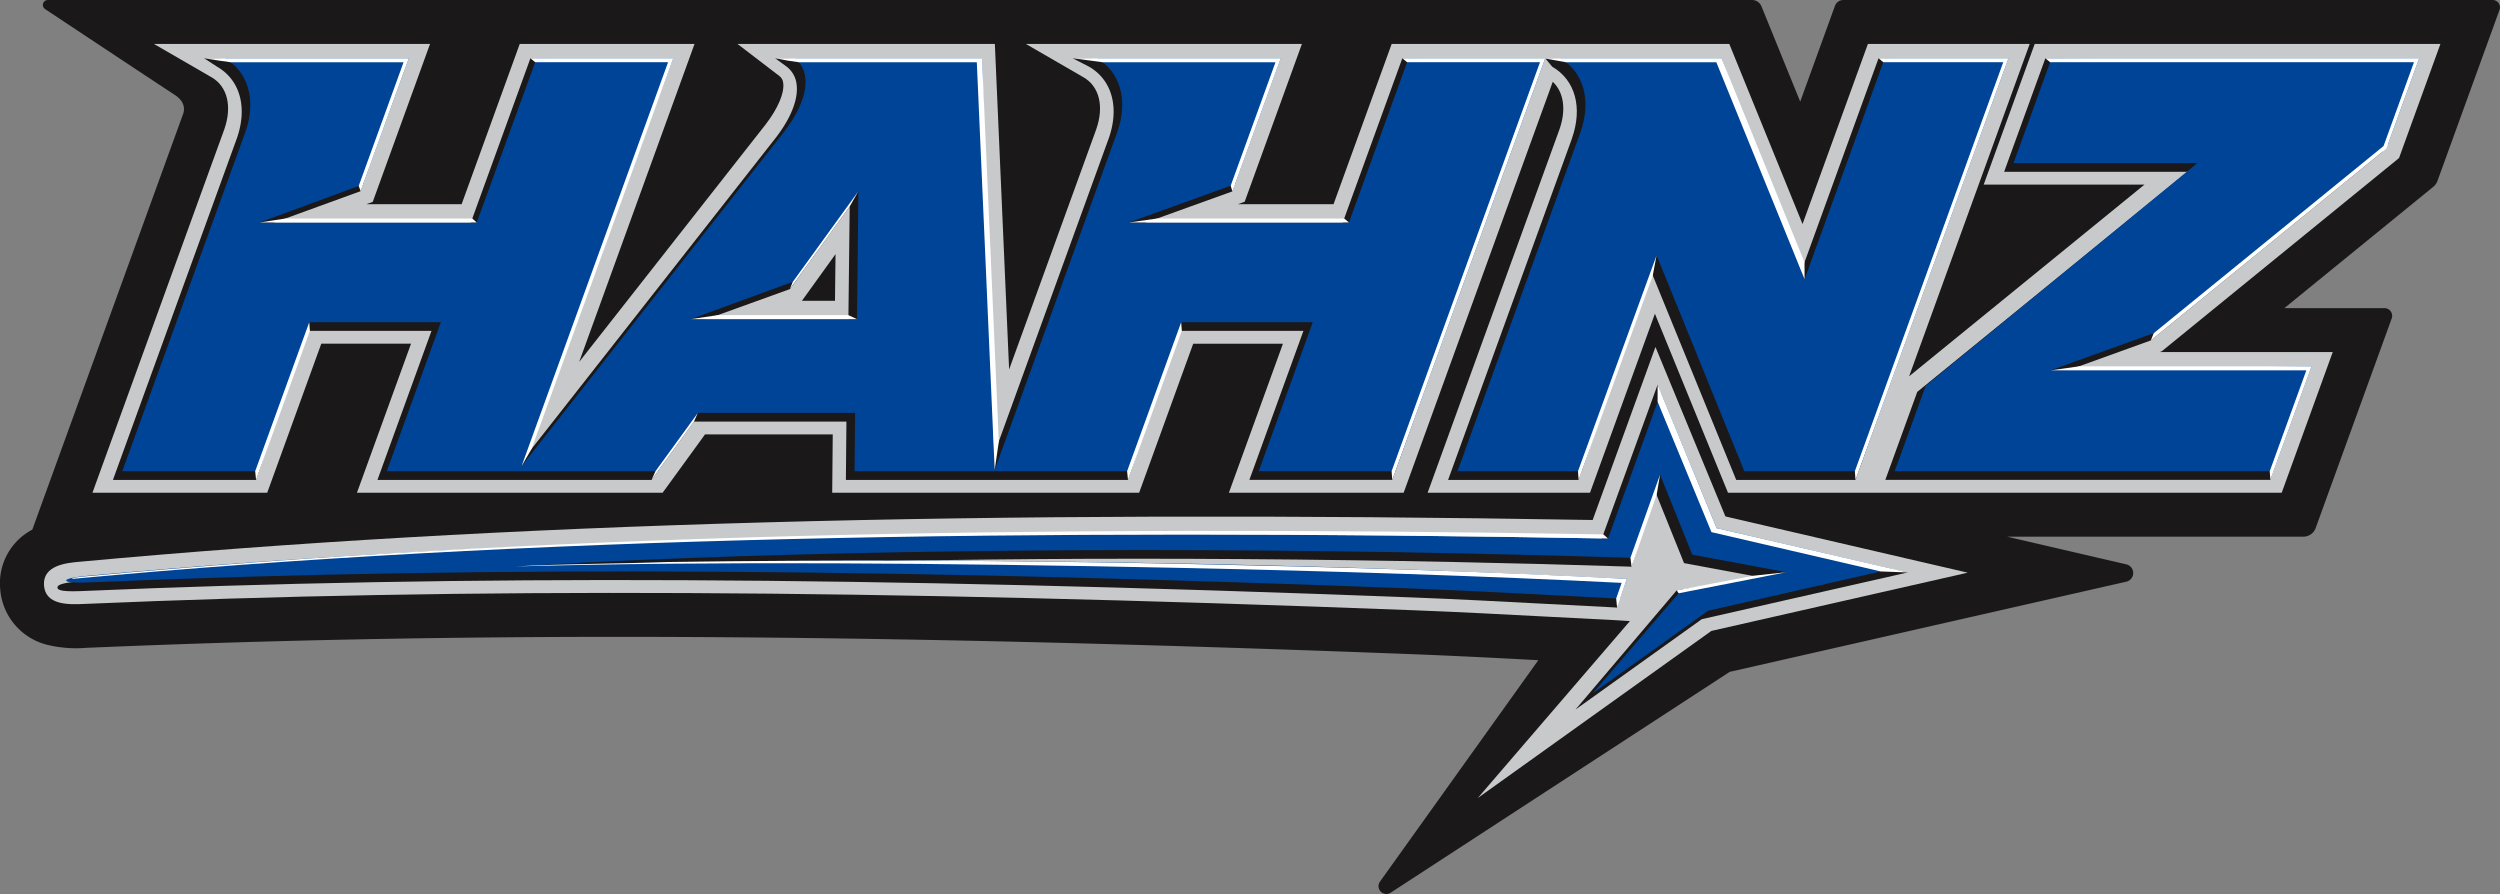
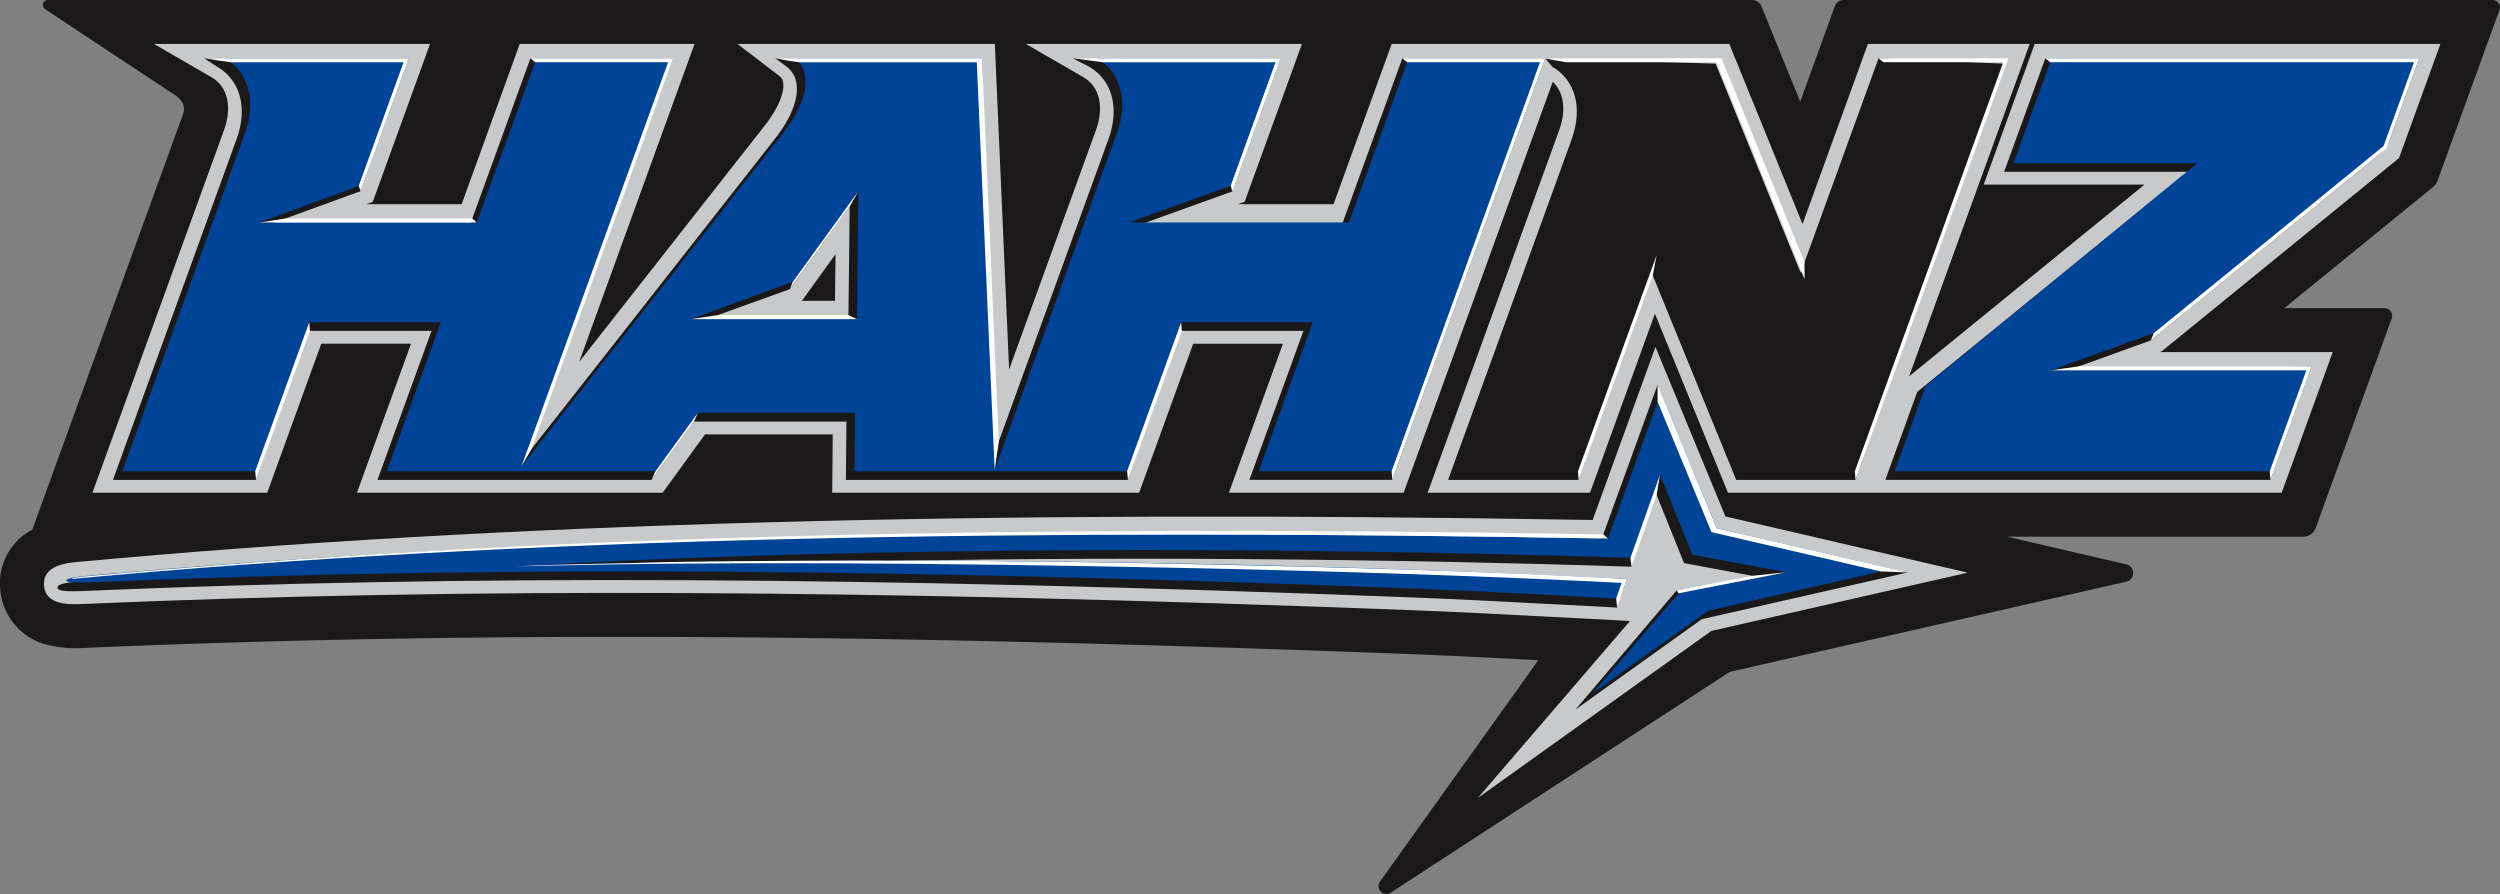
<svg xmlns="http://www.w3.org/2000/svg" xmlns:xlink="http://www.w3.org/1999/xlink" width="285" height="101.916" viewBox="0 0 285 101.916">
  <rect x="0" y="0" width="285" height="101.916" fill="#808080" stroke="none" />
  <defs>
    <clipPath id="clip-path">
      <rect id="Rectangle_1" data-name="Rectangle 1" width="285" height="101.916" fill="none" />
    </clipPath>
    <clipPath id="clip-path-2">
      <path id="Path_2" data-name="Path 2" d="M188.336,112.752c-69.693-1.189-124.572.33-172.62,4.773-1.326.122-4.084.378-3.93,2.673.156,2.312,2.9,2.195,4.542,2.125,43.939-1.879,89.238-1.666,151.468.713,5.229.2,10.444.476,15.488.742q3.8.2,7.57.391l1.728.106-17.342,20.17L201.866,125.4l29.226-6.642-27.623-6.413-7.974-19.32Z" transform="translate(-11.78 -93.022)" fill="none" />
    </clipPath>
    <linearGradient id="linear-gradient" x1="-0.599" y1="0.663" x2="-0.595" y2="0.663" gradientUnits="objectBoundingBox">
      <stop offset="0" stop-color="#edeeef" />
      <stop offset="0.118" stop-color="#96999c" />
      <stop offset="0.213" stop-color="#fff" />
      <stop offset="0.304" stop-color="#989b9e" />
      <stop offset="0.395" stop-color="#ced0d2" />
      <stop offset="0.492" stop-color="#fff" />
      <stop offset="0.624" stop-color="#a6a9ac" />
      <stop offset="0.715" stop-color="#fff" />
      <stop offset="0.816" stop-color="#babcbf" />
      <stop offset="0.911" stop-color="#fff" />
      <stop offset="1" stop-color="#c7c9cb" />
    </linearGradient>
    <clipPath id="clip-path-3">
      <path id="Path_3" data-name="Path 3" d="M109.5,35.745l-.061,5.322h-3.769Zm136.706-23.96L240.39,27.822h18.328L231.891,49.67l13.744-37.885H227.189l-7.449,20.532-8.349-20.532H172.9l-6.627,18.267h-10.9l.769-.277,6.526-17.99H131.2l6.582,3.809c1.8,1.043,2.35,3.324,1.434,5.933l-9.928,27.366-1.625-37.107H98.326l4.782,3.662a1.092,1.092,0,0,1,.429.8c.148,1.136-.607,2.9-2.009,4.718L80.278,48.03,93.427,11.785H73.5L66.876,30.052H56.017l.724-.261,6.533-18.006H31.8l6.582,3.809c1.8,1.043,2.35,3.324,1.434,5.933L24.789,62.946H44.713l6.164-16.991h10.23L54.943,62.946H89.79L94.62,56.3h14.562l-.061,6.649h34.99l6.164-16.991h10.23l-6.164,16.991h19.924l17-46.851c1.253,1.179,1.552,3.182.762,5.431L177,62.946H195.51l7.4-20.407,8.33,20.407h63.124l5.819-16.037H260.458l.223-.081L287.74,24.791l4.718-13.006Z" transform="translate(-24.789 -11.785)" fill="none" />
    </clipPath>
    <linearGradient id="linear-gradient-2" x1="-0.745" y1="0.762" x2="-0.742" y2="0.762" xlink:href="#linear-gradient" />
  </defs>
  <g id="Group_68" data-name="Group 68" transform="translate(-360 -36)">
    <g id="Group_2" data-name="Group 2" transform="translate(360 36)">
      <g id="Group_1" data-name="Group 1" clip-path="url(#clip-path)">
        <path id="Path_1" data-name="Path 1" d="M284.164,0H210.149a1.03,1.03,0,0,0-.968.679l-3.957,10.907L200.808.726A1.165,1.165,0,0,0,199.729,0H5.454a.565.565,0,0,0-.315,1.035c3.752,2.49,13.1,8.688,14.772,9.776,1.523.988.975,2.142.934,2.261L3.683,60.379A6.891,6.891,0,0,0,.016,67.063,7.088,7.088,0,0,0,5.4,73.512a13.938,13.938,0,0,0,4.373.344c43.8-1.873,88.977-1.659,151.062.714,4.89.187,9.784.441,14.534.692L157.32,100.5a.893.893,0,0,0,1.214,1.268l38.654-25.177L242.4,66.312a1.014,1.014,0,0,0,0-1.976l-13.587-3.155h33.771a1.492,1.492,0,0,0,1.4-.983l8.668-23.89a.883.883,0,0,0-.83-1.184H260.419L277.4,21.291a1.515,1.515,0,0,0,.468-.658l7.079-19.513A.836.836,0,0,0,284.164,0" transform="translate(0)" fill="#1a1818" />
      </g>
    </g>
    <g id="Group_4" data-name="Group 4" transform="translate(365.008 75.549)">
      <g id="Group_3" data-name="Group 3" clip-path="url(#clip-path-2)">
        <rect id="Rectangle_2" data-name="Rectangle 2" width="104.235" height="225.357" transform="translate(-12.501 48.262) rotate(-75.643)" fill="url(#linear-gradient)" />
      </g>
    </g>
    <g id="Group_6" data-name="Group 6" transform="translate(370.539 41.01)">
      <g id="Group_5" data-name="Group 5" clip-path="url(#clip-path-3)">
        <rect id="Rectangle_3" data-name="Rectangle 3" width="115.934" height="271.996" transform="translate(-12.29 48.015) rotate(-75.643)" fill="url(#linear-gradient-2)" />
      </g>
    </g>
    <g id="Group_8" data-name="Group 8" transform="translate(360 36)">
      <g id="Group_7" data-name="Group 7" clip-path="url(#clip-path)">
        <path id="Path_4" data-name="Path 4" d="M197.831,103.137l-6.425,17.7c-70.253-1.23-125.46.278-173.741,4.743-2.282.211-2.259.554-2.249.7s.033.5,2.611.395c43.993-1.882,89.337-1.668,151.618.713,5.238.2,10.456.476,15.5.743q3.8.2,7.576.392l.482.031.571-2.642-.247-.012c-15.826-.8-31.762-1.361-48.717-1.711-20.951-.432-41.874-.491-61.313-.179,26.892-1.088,58.716-1.321,91.268-.649,7.043.145,13.083.3,19.584.513l.5.021,2.692-8.612,3.3,8.2,9.012,1.674-9.852,1.433-11.532,13.585,14.395-10.3,23.492-5.33L203.9,120.142Z" transform="translate(-8.861 -59.288)" fill="#1a1818" />
        <path id="Path_5" data-name="Path 5" d="M523.769,15.626l-4.7,12.941h20.9L509.206,53.624l-.04.032-3.641,10.035h43.893l4.157-12.326H525.881l9.91-3.575L562.167,26.31l.04-.032,3.641-10.035Z" transform="translate(-290.598 -8.983)" fill="#1a1818" />
        <path id="Path_6" data-name="Path 6" d="M402.412,24.76,388.288,63.692h14.879l8.289-23.712,9.678,23.712h13.6l16.9-47.45-14.275-.616-8.875,24.462-9.65-23.73-.047-.116-19.427-.616.8.962c2.625,1.519,3.486,4.651,2.248,8.172" transform="translate(-223.205 -8.983)" fill="#1a1818" />
        <path id="Path_7" data-name="Path 7" d="M30.282,63.692H46.6L52.422,46.7H66.6L60.436,63.692H91.69l4.83-6.649H113.9l-.062,6.649h32.155L151.821,46.7H166l-6.164,16.991h16.289l16.9-47.45-15.752-.616-6.851,18.883H147.609L157.9,30.8l4.97-14.563-23.186-.616,1.872.962c2.625,1.519,3.486,4.651,2.248,8.172L130.687,60.917l-1.956-44.675-22.953-.616,1.3.949a2.937,2.937,0,0,1,1.141,2.031c.217,1.664-.632,3.832-2.389,6.1L77.427,60.893l16.2-44.651-15.752-.616-6.85,18.883H48.249l10.273-3.736,4.95-14.531-22.79-.616,1.477.962c2.624,1.519,3.485,4.651,2.248,8.172Zm83.99-31.168-.15,13h-16.6l9.934-3.584Z" transform="translate(-17.407 -8.983)" fill="#1a1818" />
        <path id="Path_8" data-name="Path 8" d="M205.9,120.768l-6.366-15.423-5.859,16.147-.165.456c-66.179-1.162-122.543-.445-173.689,4.285-2.8.259-2.859.862.337.725,48.1-2.056,95.654-1.427,151.634.713,7.836.3,15.482.761,23.08,1.134l.787-2.252c-15.41-.781-31.322-1.352-48.711-1.711-27.03-.558-52.7-.482-75.288.117,28.413-1.582,65.355-2.139,105.251-1.315,6.894.142,12.963.3,19.586.513l2.948-9.5,3.673,9.133,10.746,2-11.955,2.005L191.756,139.6l13.172-9.423,20.961-4.764Z" transform="translate(-10.197 -60.557)" fill="#004497" />
        <path id="Path_9" data-name="Path 9" d="M537.942,46.826l26.352-21.461,3.533-9.738H525.919l-4.337,11.954h20.949L511.567,52.967,508.034,62.7h43.183l4.337-11.955-29.741.452Z" transform="translate(-292.04 -8.983)" fill="#004497" />
        <path id="Path_10" data-name="Path 10" d="M313.817,15.626l-6.791,18.718H281.935l12.1-4.366,5.207-14.352H278.287c2.6,1.5,3.63,4.7,2.33,8.4L266.584,62.7h15.581L287.9,45.713H302.9L296.738,62.7h15.581L329.4,15.626Z" transform="translate(-153.244 -8.983)" fill="#004497" />
        <path id="Path_11" data-name="Path 11" d="M193.179,62.7l-1.451-47.078H170.369c1.963,1.5,1.647,4.7-1.215,8.4L138.787,62.7h15.984l4.562-6.649h17.93L177.2,62.7ZM158.538,45.358l11.624-4.247-.332.829.665-.921,7.143-10.237-.159,14.577Z" transform="translate(-79.781 -8.983)" fill="#004497" />
-         <path id="Path_12" data-name="Path 12" d="M439.507,15.626l-9.138,25.189L420.9,15.626H402.5c2.6,1.5,3.63,4.7,2.33,8.4L390.8,62.7h14.17L413.5,38.092,423.5,62.7h13.029L453.61,15.626Z" transform="translate(-224.647 -8.983)" fill="#004497" />
        <path id="Path_13" data-name="Path 13" d="M80.024,15.626,73.2,34.344H48.439L60.238,30l5.213-14.369H44.494c2.6,1.5,3.63,4.7,2.33,8.4L32.791,62.7H48.372L54.1,45.713H69.109L62.945,62.7H78.09L95.6,15.626Z" transform="translate(-18.85 -8.983)" fill="#004497" />
        <path id="Path_14" data-name="Path 14" d="M450.608,119.951l19.3,4.482,3.09.116L451.2,119.5l-6.732-16.362v1.946Z" transform="translate(-255.502 -59.288)" fill="#fff" />
        <path id="Path_15" data-name="Path 15" d="M440.165,129.563l.391-2.319-3.377,9.488.125,1.022Z" transform="translate(-251.309 -73.145)" fill="#fff" />
        <path id="Path_16" data-name="Path 16" d="M213.928,151.146c17.39.359,35,.93,50.411,1.711l-.622,1.779.1,1.04,1.116-3.271c-15.576-.851-33.021-1.352-50.411-1.71-20.7-.427-40.6-.482-58.927-.216-5.93.223-11.984.2-17.345.5,22.585-.6,48.647-.391,75.677.167" transform="translate(-79.473 -86.409)" fill="#fff" />
        <path id="Path_17" data-name="Path 17" d="M19.4,147.819c51.372-4.793,108.345-5.766,175.031-4.6v0l-.523-.468c-66.227-1.149-122.092.078-173.224,4.8-1.619.15-1.347.268-1.284.262" transform="translate(-11.12 -81.83)" fill="#fff" />
        <path id="Path_18" data-name="Path 18" d="M449.806,155.828l12.3-2.408-3.79.407-8.731,1.669Z" transform="translate(-258.442 -88.193)" fill="#fff" />
        <path id="Path_19" data-name="Path 19" d="M549.85,98.692H579l-4.173,11.5.074.987,4.694-12.941H553.068Z" transform="translate(-316.078 -56.473)" fill="#fff" />
        <path id="Path_20" data-name="Path 20" d="M548.436,15.626l.545.451h41.476l-3.465,9.549-26.2,21.337-.335.828,26.861-21.876,3.733-10.29Z" transform="translate(-315.265 -8.983)" fill="#fff" />
        <path id="Path_21" data-name="Path 21" d="M300.277,16.078h10.455l-5.108,14.08.2.648,5.507-15.179H287.6l3.425.451Z" transform="translate(-165.327 -8.983)" fill="#fff" />
-         <path id="Path_22" data-name="Path 22" d="M327.782,59.043l-.545-.451H305.913l-3.222.451Z" transform="translate(-174 -33.681)" fill="#fff" />
        <path id="Path_23" data-name="Path 23" d="M308.38,86.394l-6.164,16.991.1.987,6.139-16.991Z" transform="translate(-173.727 -49.663)" fill="#fff" />
        <path id="Path_24" data-name="Path 24" d="M374.362,15.626l.545.451h15.149L373.141,62.7l.073.988,17.437-48.066Z" transform="translate(-214.498 -8.983)" fill="#fff" />
        <path id="Path_25" data-name="Path 25" d="M210.541,16.078h20.3l2.036,46.493.472-3.255-1.913-43.689H207.855c1.277.241,1.526.3,2.686.451" transform="translate(-119.484 -8.983)" fill="#fff" />
        <path id="Path_26" data-name="Path 26" d="M211.8,62.431l6.815-9.416.994-1.742L212.134,61.6Z" transform="translate(-121.753 -29.474)" fill="#fff" />
        <path id="Path_27" data-name="Path 27" d="M203.207,84.5h-14.9l-3.065.451h18.923Z" transform="translate(-106.486 -48.573)" fill="#fff" />
        <path id="Path_28" data-name="Path 28" d="M179.988,110.719l-4.83,6.649-.44.988,4.83-6.649Z" transform="translate(-100.436 -63.646)" fill="#fff" />
        <path id="Path_29" data-name="Path 29" d="M424.876,16.078h8.713l10.06,24.738-.007-1.932-9.457-23.256H413.9s1.064.2,2.541.451Z" transform="translate(-237.927 -8.983)" fill="#fff" />
        <path id="Path_30" data-name="Path 30" d="M500.052,15.626l.545.451h13.672L497.353,62.7l.074.988,17.437-48.066Z" transform="translate(-285.9 -8.983)" fill="#fff" />
        <path id="Path_31" data-name="Path 31" d="M432.072,68.469l-8.96,24.612.073.987,8.45-23.291Z" transform="translate(-243.223 -39.359)" fill="#fff" />
        <path id="Path_32" data-name="Path 32" d="M61.894,16.078H77.474l-5.115,14.1.222.6,5.487-15.147H54.742c1.415.226,2.1.321,3.04.451Z" transform="translate(-31.468 -8.983)" fill="#fff" />
        <path id="Path_33" data-name="Path 33" d="M94.354,59.043l-.507-.451h-21.3l-2.946.451Z" transform="translate(-40.007 -33.681)" fill="#fff" />
        <path id="Path_34" data-name="Path 34" d="M140.846,15.626l.544.451h15.15L139.829,62.14l1.153-1.988,16.153-44.525Z" transform="translate(-80.38 -8.983)" fill="#fff" />
        <path id="Path_35" data-name="Path 35" d="M74.587,86.394l-6.164,16.991.1.987L74.66,87.381Z" transform="translate(-39.333 -49.663)" fill="#fff" />
      </g>
    </g>
  </g>
</svg>